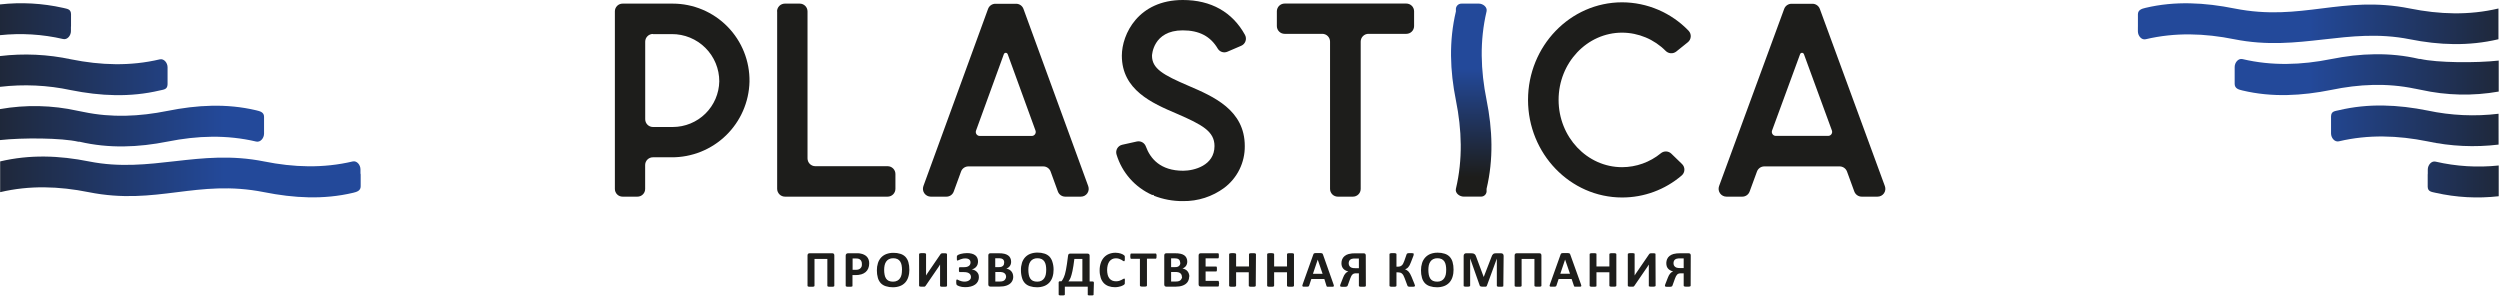
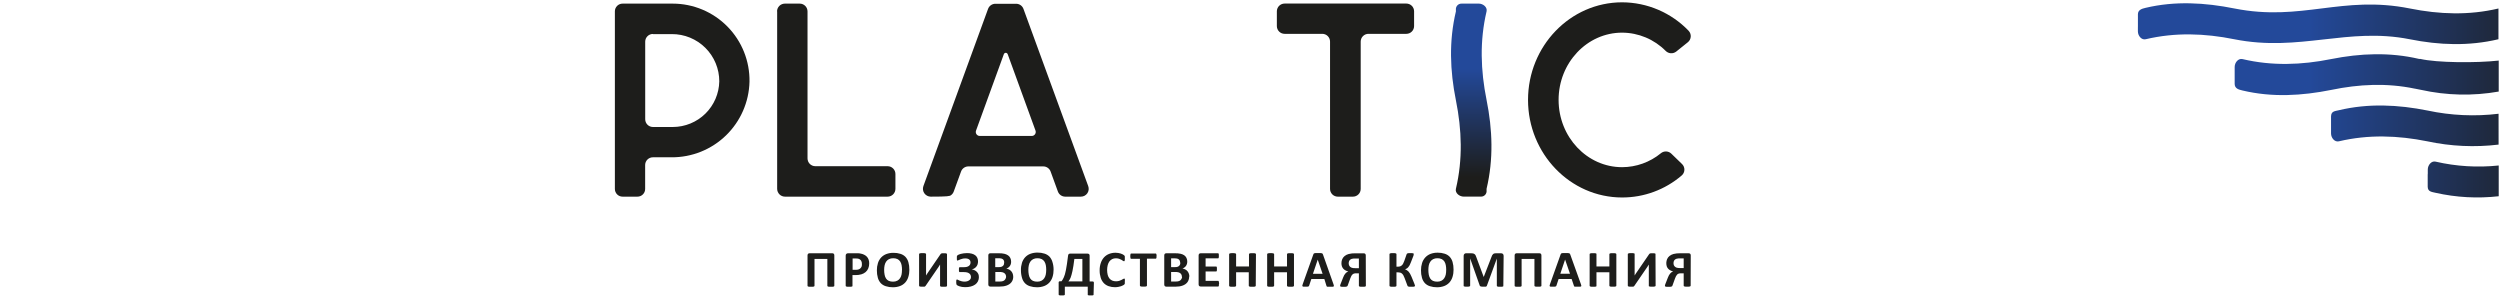
<svg xmlns="http://www.w3.org/2000/svg" width="423" height="50" viewBox="0 0 423 50" fill="none">
  <g clip-path="url(#clip0_48_4099)">
    <path fill-rule="evenodd" clip-rule="evenodd" d="M141.167 48.358C141.166 48.386 141.155 48.412 141.137 48.433C141.113 48.46 141.081 48.479 141.047 48.489C140.987 48.504 140.927 48.514 140.866 48.519C140.771 48.524 140.675 48.524 140.58 48.519C140.484 48.524 140.389 48.524 140.293 48.519C140.232 48.514 140.172 48.504 140.113 48.489C140.077 48.478 140.044 48.459 140.017 48.433C139.999 48.412 139.988 48.386 139.987 48.358V43.808H137.813V48.358C137.812 48.386 137.801 48.412 137.783 48.433C137.755 48.459 137.723 48.478 137.687 48.489C137.628 48.504 137.567 48.514 137.506 48.519C137.413 48.524 137.319 48.524 137.225 48.519C137.13 48.524 137.034 48.524 136.939 48.519C136.878 48.514 136.817 48.504 136.758 48.489C136.722 48.479 136.689 48.46 136.663 48.433C136.644 48.412 136.634 48.386 136.633 48.358V43.216C136.629 43.166 136.636 43.115 136.652 43.068C136.669 43.021 136.695 42.977 136.728 42.94C136.762 42.91 136.802 42.887 136.845 42.872C136.888 42.857 136.934 42.851 136.979 42.854H140.826C140.871 42.85 140.917 42.856 140.96 42.871C141.003 42.886 141.043 42.909 141.077 42.94C141.11 42.977 141.135 43.021 141.15 43.069C141.166 43.116 141.171 43.166 141.167 43.216V48.358ZM147.068 44.572C147.074 44.859 147.021 45.145 146.912 45.41C146.814 45.65 146.661 45.864 146.465 46.033C146.254 46.208 146.01 46.338 145.747 46.415C145.42 46.507 145.082 46.551 144.743 46.545H144.24V48.348C144.25 48.374 144.25 48.402 144.24 48.428C144.211 48.454 144.177 48.473 144.14 48.483C144.081 48.501 144.02 48.512 143.959 48.519C143.866 48.525 143.772 48.525 143.678 48.519C143.583 48.524 143.487 48.524 143.392 48.519C143.331 48.512 143.27 48.501 143.211 48.483C143.175 48.474 143.142 48.455 143.116 48.428C143.098 48.405 143.089 48.377 143.09 48.348V43.261C143.086 43.205 143.094 43.149 143.113 43.096C143.132 43.043 143.162 42.995 143.201 42.955C143.239 42.919 143.284 42.892 143.334 42.875C143.383 42.858 143.435 42.851 143.487 42.854H144.863C144.999 42.854 145.129 42.854 145.255 42.854C145.38 42.854 145.531 42.889 145.707 42.925C145.89 42.961 146.068 43.023 146.234 43.11C146.406 43.195 146.561 43.311 146.691 43.452C146.819 43.598 146.917 43.769 146.977 43.954C147.044 44.153 147.075 44.362 147.068 44.572ZM145.832 44.652C145.84 44.478 145.802 44.305 145.722 44.15C145.66 44.034 145.568 43.937 145.456 43.869C145.354 43.809 145.241 43.77 145.124 43.753C145.005 43.734 144.884 43.726 144.763 43.728H144.26V45.651H144.798C144.968 45.659 145.139 45.633 145.3 45.576C145.42 45.53 145.528 45.458 145.616 45.365C145.698 45.273 145.762 45.165 145.802 45.049C145.832 44.919 145.842 44.785 145.832 44.652ZM153.867 45.611C153.873 46.036 153.812 46.46 153.686 46.867C153.582 47.216 153.402 47.539 153.159 47.811C152.915 48.072 152.615 48.273 152.28 48.398C151.893 48.541 151.482 48.611 151.07 48.604C150.668 48.611 150.267 48.552 149.885 48.428C149.566 48.333 149.276 48.161 149.041 47.926C148.806 47.671 148.634 47.365 148.539 47.032C148.419 46.611 148.362 46.175 148.368 45.737C148.362 45.319 148.423 44.904 148.549 44.506C148.658 44.16 148.842 43.841 149.086 43.572C149.33 43.312 149.631 43.111 149.965 42.985C150.354 42.842 150.766 42.772 151.18 42.779C151.577 42.772 151.972 42.829 152.35 42.95C152.669 43.045 152.959 43.217 153.194 43.452C153.428 43.707 153.599 44.013 153.696 44.346C153.814 44.757 153.868 45.184 153.857 45.611H153.867ZM152.621 45.671C152.623 45.4 152.599 45.13 152.551 44.863C152.51 44.64 152.427 44.427 152.305 44.235C152.189 44.063 152.029 43.925 151.843 43.834C151.618 43.732 151.372 43.684 151.125 43.693C150.873 43.685 150.622 43.74 150.397 43.854C150.207 43.956 150.045 44.102 149.925 44.28C149.803 44.469 149.718 44.678 149.674 44.898C149.623 45.148 149.597 45.402 149.598 45.656C149.596 45.934 149.621 46.212 149.674 46.485C149.711 46.71 149.793 46.925 149.915 47.118C150.027 47.291 150.185 47.431 150.372 47.519C150.6 47.617 150.847 47.663 151.095 47.655C151.347 47.665 151.598 47.61 151.823 47.494C152.014 47.394 152.176 47.247 152.295 47.067C152.418 46.876 152.503 46.663 152.546 46.44C152.592 46.195 152.614 45.946 152.611 45.697L152.621 45.671ZM160.239 48.358C160.238 48.386 160.227 48.412 160.209 48.433C160.182 48.459 160.149 48.478 160.114 48.489C160.054 48.504 159.994 48.514 159.933 48.519C159.838 48.524 159.742 48.524 159.647 48.519C159.551 48.524 159.456 48.524 159.36 48.519C159.299 48.514 159.239 48.504 159.18 48.489C159.145 48.479 159.113 48.46 159.089 48.433C159.071 48.412 159.06 48.386 159.059 48.358V45.375C159.059 45.265 159.059 45.154 159.059 45.044C159.059 44.933 159.059 44.838 159.059 44.752C159.034 44.793 159.009 44.843 158.974 44.893L158.868 45.064L158.748 45.25L158.622 45.43L156.614 48.363L156.538 48.443C156.511 48.469 156.478 48.487 156.443 48.499C156.393 48.505 156.342 48.505 156.292 48.499H156.066C155.973 48.505 155.879 48.505 155.785 48.499C155.727 48.494 155.67 48.484 155.614 48.468C155.598 48.464 155.582 48.457 155.568 48.446C155.554 48.436 155.543 48.423 155.534 48.408C155.518 48.385 155.509 48.356 155.509 48.328V43C155.508 42.986 155.511 42.972 155.516 42.959C155.521 42.946 155.529 42.934 155.539 42.925C155.565 42.897 155.598 42.878 155.634 42.869C155.695 42.853 155.757 42.841 155.82 42.834H156.101H156.388C156.449 42.841 156.509 42.852 156.568 42.869C156.604 42.877 156.636 42.896 156.659 42.925C156.669 42.934 156.677 42.946 156.682 42.959C156.687 42.972 156.689 42.986 156.689 43V46.013C156.689 46.103 156.689 46.204 156.689 46.309V46.615C156.739 46.525 156.804 46.42 156.885 46.299C156.96 46.179 157.045 46.058 157.126 45.943L159.134 43.01C159.152 42.982 159.174 42.956 159.2 42.935C159.227 42.909 159.26 42.891 159.295 42.879C159.344 42.863 159.394 42.852 159.446 42.849H159.677H159.953C160.011 42.856 160.068 42.868 160.124 42.884C160.157 42.893 160.187 42.913 160.209 42.94C160.225 42.963 160.234 42.991 160.234 43.02L160.239 48.358ZM165.632 46.852C165.637 47.111 165.581 47.367 165.467 47.6C165.358 47.819 165.195 48.007 164.995 48.147C164.77 48.301 164.52 48.413 164.256 48.478C163.946 48.556 163.627 48.593 163.307 48.589C163.129 48.589 162.951 48.576 162.775 48.549C162.634 48.526 162.494 48.493 162.358 48.448C162.26 48.417 162.164 48.378 162.072 48.333C162.019 48.308 161.968 48.278 161.921 48.242C161.896 48.218 161.874 48.191 161.856 48.162C161.836 48.128 161.824 48.091 161.821 48.052C161.808 47.992 161.8 47.932 161.796 47.871C161.796 47.801 161.796 47.705 161.796 47.6C161.789 47.516 161.801 47.432 161.831 47.354C161.84 47.334 161.854 47.318 161.872 47.306C161.889 47.295 161.91 47.288 161.931 47.288C161.985 47.296 162.036 47.314 162.082 47.344L162.333 47.469C162.453 47.52 162.578 47.561 162.705 47.59C162.869 47.632 163.038 47.653 163.207 47.65C163.355 47.651 163.502 47.631 163.644 47.59C163.765 47.559 163.88 47.504 163.98 47.429C164.071 47.371 164.149 47.294 164.206 47.203C164.259 47.104 164.287 46.994 164.287 46.882C164.288 46.761 164.264 46.641 164.216 46.53C164.167 46.423 164.091 46.331 163.995 46.264C163.883 46.181 163.755 46.123 163.619 46.093C163.441 46.054 163.259 46.036 163.076 46.038H162.459C162.424 46.047 162.388 46.047 162.353 46.038C162.338 46.033 162.324 46.024 162.313 46.013C162.302 46.002 162.293 45.988 162.288 45.973C162.266 45.931 162.254 45.885 162.253 45.837C162.253 45.782 162.253 45.707 162.253 45.616C162.253 45.526 162.253 45.461 162.253 45.405C162.254 45.361 162.266 45.318 162.288 45.28C162.3 45.25 162.321 45.225 162.348 45.209C162.378 45.202 162.409 45.202 162.439 45.209H163.066C163.235 45.211 163.403 45.194 163.568 45.159C163.694 45.129 163.813 45.076 163.92 45.004C164.011 44.939 164.085 44.852 164.136 44.752C164.188 44.65 164.214 44.536 164.211 44.421C164.214 44.323 164.196 44.226 164.161 44.135C164.127 44.049 164.072 43.973 164 43.914C163.918 43.849 163.825 43.801 163.724 43.773C163.596 43.739 163.465 43.722 163.332 43.723C163.163 43.719 162.994 43.74 162.83 43.783C162.606 43.84 162.389 43.921 162.183 44.024C162.133 44.057 162.076 44.077 162.017 44.085C162 44.089 161.983 44.089 161.967 44.085C161.947 44.069 161.933 44.048 161.926 44.024C161.912 43.984 161.903 43.942 161.901 43.899C161.901 43.843 161.901 43.778 161.901 43.693C161.901 43.608 161.901 43.577 161.901 43.532C161.898 43.487 161.898 43.442 161.901 43.397C161.909 43.359 161.921 43.322 161.936 43.286C161.955 43.252 161.979 43.222 162.007 43.196C162.066 43.152 162.13 43.115 162.198 43.085C162.313 43.035 162.432 42.993 162.554 42.96C162.719 42.916 162.887 42.885 163.056 42.864C163.243 42.838 163.43 42.824 163.619 42.824C163.893 42.819 164.167 42.851 164.432 42.92C164.642 42.974 164.84 43.067 165.015 43.196C165.167 43.314 165.288 43.467 165.366 43.643C165.505 43.992 165.519 44.379 165.406 44.737C165.307 45.022 165.109 45.263 164.849 45.415C164.714 45.494 164.569 45.551 164.417 45.586C164.592 45.606 164.761 45.655 164.919 45.732C165.066 45.806 165.199 45.907 165.311 46.028C165.42 46.148 165.505 46.288 165.562 46.44C165.605 46.578 165.626 46.722 165.622 46.867L165.632 46.852ZM171.442 46.791C171.444 46.977 171.415 47.162 171.357 47.339C171.305 47.495 171.225 47.642 171.121 47.77C171.019 47.898 170.897 48.008 170.759 48.097C170.616 48.188 170.463 48.263 170.302 48.318C170.128 48.378 169.948 48.421 169.765 48.448C169.554 48.476 169.341 48.489 169.127 48.489H167.571C167.481 48.49 167.394 48.46 167.325 48.403C167.288 48.368 167.26 48.325 167.242 48.277C167.225 48.229 167.219 48.178 167.224 48.127V43.216C167.219 43.164 167.225 43.112 167.243 43.064C167.26 43.015 167.288 42.971 167.325 42.935C167.394 42.879 167.482 42.851 167.571 42.854H169.032C169.336 42.847 169.639 42.876 169.936 42.94C170.158 42.988 170.37 43.079 170.559 43.206C170.726 43.317 170.859 43.471 170.945 43.653C171.04 43.85 171.086 44.067 171.081 44.285C171.083 44.416 171.066 44.546 171.031 44.672C170.996 44.791 170.941 44.903 170.87 45.004C170.802 45.105 170.717 45.193 170.619 45.265C170.512 45.342 170.396 45.405 170.272 45.45C170.433 45.479 170.588 45.529 170.734 45.601C170.87 45.673 170.993 45.768 171.096 45.882C171.203 46.001 171.286 46.139 171.342 46.289C171.404 46.454 171.435 46.63 171.432 46.806L171.442 46.791ZM169.911 44.411C169.913 44.307 169.896 44.203 169.861 44.105C169.827 44.017 169.771 43.939 169.7 43.879C169.619 43.816 169.527 43.77 169.429 43.743C169.284 43.709 169.135 43.694 168.987 43.698H168.394V45.194H169.052C169.19 45.2 169.328 45.179 169.459 45.134C169.553 45.097 169.64 45.042 169.715 44.973C169.78 44.903 169.831 44.822 169.866 44.732C169.894 44.633 169.906 44.529 169.901 44.426L169.911 44.411ZM170.232 46.852C170.234 46.729 170.21 46.608 170.162 46.495C170.121 46.394 170.053 46.305 169.966 46.239C169.868 46.162 169.755 46.106 169.635 46.073C169.462 46.033 169.285 46.014 169.107 46.018H168.409V47.63H169.228C169.369 47.632 169.509 47.614 169.645 47.575C169.75 47.545 169.849 47.496 169.936 47.429C170.018 47.363 170.084 47.279 170.127 47.183C170.187 47.082 170.223 46.969 170.232 46.852ZM178.267 45.611C178.273 46.036 178.212 46.46 178.086 46.867C177.978 47.217 177.794 47.539 177.549 47.811C177.305 48.072 177.004 48.273 176.67 48.398C176.283 48.541 175.872 48.611 175.46 48.604C175.058 48.611 174.657 48.552 174.275 48.428C173.956 48.333 173.666 48.161 173.431 47.926C173.194 47.673 173.022 47.366 172.929 47.032C172.8 46.599 172.738 46.148 172.743 45.697C172.735 45.28 172.795 44.864 172.919 44.466C173.028 44.12 173.211 43.801 173.456 43.532C173.699 43.271 174 43.069 174.335 42.945C174.724 42.801 175.136 42.732 175.55 42.739C175.947 42.731 176.342 42.789 176.72 42.91C177.038 43.005 177.328 43.177 177.564 43.412C177.797 43.667 177.969 43.973 178.066 44.306C178.202 44.727 178.269 45.168 178.267 45.611ZM177.021 45.671C177.023 45.4 176.999 45.13 176.951 44.863C176.91 44.64 176.826 44.427 176.705 44.235C176.588 44.063 176.429 43.925 176.243 43.834C176.018 43.732 175.772 43.684 175.525 43.693C175.274 43.685 175.026 43.741 174.802 43.854C174.61 43.954 174.446 44.101 174.325 44.28C174.201 44.468 174.116 44.678 174.074 44.898C174.022 45.148 173.997 45.402 173.998 45.656C173.996 45.934 174.021 46.212 174.074 46.485C174.111 46.71 174.193 46.925 174.315 47.118C174.428 47.291 174.586 47.429 174.772 47.519C175 47.617 175.247 47.663 175.495 47.655C175.747 47.665 175.998 47.61 176.223 47.494C176.415 47.395 176.577 47.248 176.695 47.067C176.82 46.877 176.905 46.664 176.946 46.44C176.994 46.195 177.018 45.946 177.016 45.697L177.021 45.671ZM185.031 49.834C185.038 49.857 185.038 49.882 185.031 49.905C185.009 49.929 184.981 49.946 184.95 49.955C184.9 49.972 184.848 49.982 184.795 49.985C184.709 49.991 184.624 49.991 184.539 49.985C184.455 49.991 184.371 49.991 184.288 49.985C184.235 49.982 184.182 49.972 184.132 49.955C184.1 49.946 184.07 49.929 184.047 49.905C184.038 49.882 184.038 49.857 184.047 49.834V48.504H180.17V49.834C180.169 49.86 180.16 49.884 180.145 49.905C180.12 49.927 180.091 49.945 180.059 49.955C180.007 49.972 179.953 49.982 179.899 49.985C179.815 49.991 179.731 49.991 179.648 49.985C179.562 49.991 179.477 49.991 179.392 49.985C179.337 49.982 179.283 49.972 179.231 49.955C179.2 49.946 179.172 49.929 179.15 49.905C179.135 49.884 179.126 49.86 179.125 49.834V47.826C179.119 47.794 179.121 47.761 179.129 47.729C179.138 47.698 179.154 47.669 179.176 47.645C179.198 47.625 179.224 47.61 179.253 47.601C179.281 47.591 179.311 47.587 179.341 47.59H179.612C179.688 47.489 179.753 47.389 179.818 47.283C179.89 47.165 179.952 47.04 180.004 46.912C180.073 46.747 180.133 46.58 180.185 46.41C180.24 46.214 180.295 45.968 180.356 45.681C180.416 45.395 180.471 45.054 180.526 44.677C180.582 44.3 180.647 43.818 180.712 43.286C180.718 43.183 180.753 43.084 180.813 43C180.843 42.969 180.88 42.946 180.921 42.931C180.962 42.916 181.005 42.911 181.049 42.914H184.026C184.071 42.912 184.116 42.918 184.158 42.932C184.2 42.947 184.239 42.97 184.272 43C184.305 43.038 184.33 43.081 184.346 43.129C184.361 43.176 184.367 43.226 184.363 43.276V47.625H184.865C184.897 47.621 184.93 47.625 184.961 47.636C184.991 47.648 185.019 47.666 185.041 47.69C185.074 47.742 185.09 47.804 185.086 47.866L185.031 49.834ZM183.138 43.808H181.782C181.727 44.25 181.671 44.637 181.621 44.973C181.571 45.31 181.511 45.601 181.46 45.857C181.41 46.113 181.355 46.324 181.3 46.51C181.244 46.696 181.189 46.852 181.134 47.012C181.085 47.13 181.026 47.245 180.958 47.354C180.902 47.444 180.84 47.532 180.772 47.615H183.138V43.808ZM190.319 47.65C190.319 47.72 190.319 47.785 190.319 47.836C190.322 47.879 190.322 47.923 190.319 47.966C190.316 48.001 190.304 48.034 190.283 48.062C190.264 48.095 190.24 48.125 190.213 48.152C190.155 48.202 190.091 48.244 190.022 48.278C189.91 48.335 189.794 48.386 189.676 48.428C189.523 48.478 189.367 48.517 189.209 48.544C189.022 48.579 188.832 48.596 188.641 48.594C188.273 48.599 187.908 48.538 187.562 48.413C187.251 48.302 186.97 48.12 186.743 47.881C186.513 47.625 186.341 47.322 186.241 46.992C186.114 46.591 186.053 46.172 186.06 45.752C186.052 45.318 186.12 44.886 186.261 44.476C186.378 44.127 186.566 43.805 186.813 43.532C187.05 43.28 187.34 43.085 187.662 42.96C188.011 42.826 188.383 42.76 188.757 42.764C188.913 42.762 189.07 42.775 189.224 42.804C189.365 42.828 189.504 42.861 189.641 42.904C189.76 42.942 189.876 42.991 189.987 43.05C190.062 43.091 190.133 43.14 190.198 43.196C190.23 43.224 190.258 43.257 190.283 43.291C190.299 43.323 190.311 43.357 190.319 43.392C190.322 43.44 190.322 43.489 190.319 43.537C190.319 43.593 190.319 43.658 190.319 43.743C190.324 43.817 190.324 43.891 190.319 43.964C190.316 44.014 190.306 44.063 190.288 44.11C190.278 44.142 190.261 44.171 190.238 44.195C190.214 44.202 190.187 44.202 190.163 44.195C190.1 44.187 190.04 44.161 189.992 44.12C189.908 44.056 189.819 43.999 189.726 43.949C189.601 43.881 189.47 43.823 189.334 43.778C189.16 43.725 188.979 43.699 188.797 43.703C188.583 43.699 188.372 43.745 188.179 43.839C187.998 43.935 187.839 44.068 187.712 44.23C187.58 44.419 187.483 44.63 187.426 44.853C187.289 45.402 187.289 45.976 187.426 46.525C187.483 46.745 187.586 46.95 187.727 47.128C187.855 47.281 188.016 47.401 188.199 47.479C188.397 47.558 188.609 47.597 188.822 47.595C189.005 47.597 189.188 47.574 189.364 47.524C189.499 47.48 189.629 47.426 189.756 47.364L190.027 47.208C190.076 47.171 190.133 47.147 190.193 47.138C190.216 47.133 190.24 47.133 190.263 47.138C190.284 47.157 190.3 47.181 190.308 47.208C190.322 47.257 190.33 47.308 190.334 47.359C190.319 47.459 190.319 47.544 190.319 47.65ZM195.682 43.321C195.687 43.395 195.687 43.469 195.682 43.542C195.679 43.59 195.669 43.638 195.651 43.683C195.641 43.716 195.62 43.744 195.591 43.763C195.569 43.772 195.543 43.772 195.521 43.763H194.065V48.323C194.064 48.352 194.054 48.381 194.034 48.403C194.007 48.429 193.975 48.448 193.939 48.458C193.878 48.476 193.816 48.488 193.753 48.493C193.658 48.499 193.562 48.499 193.467 48.493C193.373 48.499 193.279 48.499 193.186 48.493C193.123 48.488 193.061 48.476 193 48.458C192.964 48.448 192.932 48.429 192.905 48.403C192.885 48.381 192.875 48.352 192.874 48.323V43.788H191.418C191.394 43.798 191.367 43.798 191.343 43.788C191.317 43.767 191.298 43.739 191.288 43.708C191.27 43.663 191.26 43.615 191.258 43.567C191.237 43.421 191.237 43.272 191.258 43.126C191.26 43.076 191.27 43.027 191.288 42.98C191.301 42.95 191.319 42.922 191.343 42.9C191.367 42.892 191.394 42.892 191.418 42.9H195.521C195.544 42.892 195.568 42.892 195.591 42.9C195.618 42.921 195.638 42.948 195.651 42.98C195.669 43.027 195.679 43.076 195.682 43.126C195.691 43.19 195.696 43.256 195.697 43.321H195.682ZM201.205 46.806C201.208 46.993 201.177 47.178 201.115 47.354C201.064 47.51 200.986 47.657 200.884 47.785C200.781 47.912 200.659 48.022 200.522 48.112C200.378 48.203 200.223 48.278 200.06 48.333C199.886 48.393 199.706 48.437 199.523 48.463C199.313 48.491 199.102 48.504 198.89 48.504H197.344C197.253 48.505 197.164 48.475 197.093 48.418C197.057 48.382 197.03 48.339 197.012 48.291C196.995 48.243 196.988 48.193 196.992 48.142V43.216C196.988 43.164 196.995 43.113 197.012 43.064C197.029 43.016 197.057 42.972 197.093 42.935C197.164 42.879 197.253 42.851 197.344 42.854H198.855C199.159 42.847 199.462 42.876 199.759 42.94C199.973 42.984 200.178 43.068 200.362 43.186C200.527 43.298 200.661 43.452 200.748 43.633C200.843 43.83 200.889 44.047 200.884 44.265C200.884 44.396 200.866 44.526 200.829 44.652C200.793 44.77 200.741 44.881 200.673 44.983C200.602 45.084 200.516 45.172 200.417 45.245C200.312 45.322 200.197 45.385 200.075 45.43C200.234 45.459 200.388 45.509 200.532 45.581C200.67 45.653 200.794 45.748 200.899 45.862C201.004 45.981 201.086 46.119 201.14 46.269C201.208 46.44 201.242 46.622 201.24 46.806H201.205ZM199.674 44.426C199.675 44.321 199.656 44.218 199.618 44.12C199.587 44.031 199.532 43.953 199.458 43.894C199.379 43.829 199.286 43.783 199.187 43.758C199.044 43.724 198.897 43.709 198.75 43.713H198.152V45.194H198.855C198.995 45.2 199.135 45.179 199.267 45.134C199.361 45.098 199.446 45.043 199.518 44.973C199.585 44.905 199.636 44.822 199.669 44.732C199.701 44.634 199.715 44.53 199.709 44.426H199.674ZM199.98 46.852C199.982 46.729 199.958 46.608 199.91 46.495C199.865 46.395 199.798 46.308 199.714 46.239C199.615 46.163 199.503 46.107 199.382 46.073C199.21 46.033 199.033 46.014 198.855 46.018H198.152V47.63H199.006C199.147 47.633 199.287 47.614 199.423 47.575C199.529 47.548 199.629 47.498 199.714 47.429C199.796 47.362 199.863 47.278 199.91 47.183C199.97 47.082 200.006 46.969 200.015 46.852H199.98ZM206.242 48.052C206.248 48.123 206.248 48.196 206.242 48.268C206.24 48.315 206.228 48.361 206.207 48.403C206.197 48.434 206.178 48.46 206.152 48.478C206.127 48.488 206.1 48.488 206.076 48.478H203.159C203.068 48.48 202.979 48.45 202.908 48.393C202.872 48.357 202.845 48.314 202.827 48.266C202.81 48.218 202.803 48.167 202.807 48.117V43.216C202.803 43.164 202.81 43.113 202.827 43.064C202.844 43.016 202.872 42.972 202.908 42.935C202.979 42.879 203.068 42.851 203.159 42.854H206.066C206.089 42.847 206.114 42.847 206.137 42.854C206.161 42.874 206.18 42.9 206.192 42.93C206.208 42.975 206.219 43.022 206.227 43.07C206.227 43.13 206.227 43.201 206.227 43.286C206.227 43.371 206.227 43.437 206.227 43.497C206.22 43.543 206.208 43.589 206.192 43.633C206.179 43.663 206.16 43.69 206.137 43.713C206.114 43.72 206.089 43.72 206.066 43.713H203.987V45.094H205.74C205.763 45.087 205.787 45.087 205.81 45.094C205.835 45.115 205.856 45.14 205.87 45.169C205.887 45.213 205.898 45.258 205.901 45.305C205.906 45.373 205.906 45.442 205.901 45.511C205.906 45.581 205.906 45.651 205.901 45.722C205.898 45.768 205.887 45.814 205.87 45.857C205.856 45.885 205.835 45.909 205.81 45.928C205.787 45.935 205.763 45.935 205.74 45.928H203.987V47.519H206.076C206.101 47.512 206.127 47.512 206.152 47.519C206.178 47.538 206.197 47.564 206.207 47.595C206.229 47.638 206.241 47.686 206.242 47.735C206.267 47.839 206.279 47.945 206.277 48.052H206.242ZM212.474 48.348C212.473 48.377 212.463 48.406 212.444 48.428C212.417 48.455 212.384 48.474 212.348 48.483C212.289 48.501 212.229 48.512 212.167 48.519C212.074 48.525 211.98 48.525 211.886 48.519C211.791 48.524 211.695 48.524 211.6 48.519C211.539 48.513 211.478 48.501 211.419 48.483C211.384 48.473 211.351 48.454 211.324 48.428C211.305 48.406 211.294 48.377 211.294 48.348V46.063H209.149V48.348C209.149 48.377 209.139 48.406 209.119 48.428C209.093 48.455 209.06 48.474 209.024 48.483C208.967 48.501 208.908 48.513 208.848 48.519C208.658 48.532 208.466 48.532 208.276 48.519C208.215 48.512 208.154 48.501 208.095 48.483C208.059 48.473 208.027 48.454 208 48.428C207.98 48.406 207.97 48.377 207.969 48.348V43.01C207.97 42.98 207.98 42.952 208 42.93C208.025 42.902 208.058 42.883 208.095 42.874C208.154 42.857 208.215 42.846 208.276 42.839C208.466 42.819 208.658 42.819 208.848 42.839C208.908 42.845 208.967 42.857 209.024 42.874C209.061 42.882 209.095 42.901 209.119 42.93C209.139 42.952 209.149 42.98 209.149 43.01V45.089H211.329V43.01C211.329 42.98 211.34 42.952 211.359 42.93C211.385 42.902 211.418 42.883 211.454 42.874C211.513 42.857 211.574 42.845 211.635 42.839C211.73 42.833 211.826 42.833 211.921 42.839C212.015 42.833 212.109 42.833 212.203 42.839C212.264 42.846 212.324 42.857 212.383 42.874C212.42 42.882 212.454 42.901 212.479 42.93C212.498 42.952 212.509 42.98 212.509 43.01L212.474 48.348Z" fill="#1D1D1B" />
    <path fill-rule="evenodd" clip-rule="evenodd" d="M218.942 48.348C218.941 48.377 218.931 48.406 218.911 48.428C218.884 48.454 218.852 48.473 218.816 48.483C218.757 48.501 218.696 48.512 218.635 48.519C218.542 48.525 218.448 48.525 218.354 48.519C218.259 48.524 218.163 48.524 218.068 48.519C218.007 48.513 217.946 48.501 217.887 48.483C217.851 48.473 217.819 48.454 217.792 48.428C217.773 48.406 217.762 48.377 217.762 48.348V46.063H215.582V48.348C215.582 48.377 215.571 48.406 215.552 48.428C215.526 48.455 215.493 48.474 215.457 48.483C215.399 48.501 215.34 48.513 215.281 48.519C215.09 48.532 214.899 48.532 214.708 48.519C214.647 48.512 214.587 48.501 214.528 48.483C214.492 48.473 214.459 48.454 214.432 48.428C214.413 48.406 214.402 48.377 214.402 48.348V43.01C214.402 42.98 214.413 42.952 214.432 42.93C214.458 42.902 214.491 42.883 214.528 42.874C214.587 42.857 214.647 42.846 214.708 42.839C214.899 42.819 215.091 42.819 215.281 42.839C215.34 42.845 215.399 42.857 215.457 42.874C215.494 42.882 215.527 42.901 215.552 42.93C215.571 42.952 215.582 42.98 215.582 43.01V45.089H217.762V43.01C217.762 42.98 217.773 42.952 217.792 42.93C217.817 42.902 217.851 42.883 217.887 42.874C217.946 42.857 218.007 42.845 218.068 42.839C218.163 42.833 218.259 42.833 218.354 42.839C218.448 42.833 218.542 42.833 218.635 42.839C218.696 42.846 218.757 42.857 218.816 42.874C218.853 42.883 218.886 42.902 218.911 42.93C218.931 42.952 218.941 42.98 218.942 43.01V48.348ZM225.62 48.077C225.65 48.157 225.673 48.239 225.691 48.323C225.697 48.347 225.697 48.373 225.69 48.398C225.684 48.422 225.672 48.445 225.655 48.463C225.603 48.5 225.539 48.52 225.475 48.519C225.361 48.525 225.247 48.525 225.133 48.519H224.777C224.71 48.526 224.643 48.526 224.576 48.519C224.54 48.511 224.508 48.492 224.485 48.463C224.465 48.437 224.449 48.406 224.44 48.373L224.079 47.203H221.879L221.513 48.308C221.505 48.344 221.489 48.378 221.467 48.408C221.444 48.44 221.41 48.464 221.372 48.474C221.313 48.491 221.253 48.503 221.191 48.509H220.875C220.768 48.515 220.661 48.515 220.554 48.509C220.494 48.508 220.436 48.485 220.393 48.443C220.376 48.425 220.363 48.402 220.357 48.377C220.351 48.353 220.351 48.327 220.358 48.303C220.375 48.219 220.399 48.137 220.428 48.057L222.221 43.035C222.234 42.993 222.254 42.954 222.281 42.92C222.31 42.883 222.351 42.858 222.396 42.849C222.468 42.827 222.542 42.815 222.617 42.814H223.406C223.489 42.815 223.572 42.827 223.652 42.849C223.7 42.859 223.744 42.883 223.777 42.92C223.808 42.958 223.83 43.002 223.843 43.05L225.62 48.077ZM222.959 43.929L222.15 46.329H223.782L222.959 43.929ZM231.104 48.358C231.102 48.385 231.094 48.411 231.079 48.433C231.052 48.459 231.019 48.478 230.983 48.489C230.924 48.504 230.864 48.514 230.803 48.519C230.709 48.524 230.615 48.524 230.521 48.519C230.424 48.525 230.327 48.525 230.23 48.519C230.169 48.514 230.109 48.504 230.049 48.489C230.013 48.479 229.98 48.46 229.954 48.433C229.936 48.412 229.925 48.386 229.924 48.358V46.244H229.487C229.348 46.238 229.209 46.255 229.075 46.294C228.981 46.33 228.896 46.385 228.824 46.455C228.744 46.536 228.678 46.629 228.628 46.731C228.562 46.853 228.506 46.981 228.463 47.113L228.021 48.338C228.007 48.372 227.986 48.402 227.96 48.428C227.929 48.457 227.891 48.478 227.85 48.489C227.786 48.505 227.72 48.517 227.654 48.524H227.343C227.234 48.53 227.125 48.53 227.016 48.524C226.955 48.518 226.894 48.505 226.836 48.483C226.805 48.475 226.777 48.457 226.755 48.433C226.751 48.412 226.751 48.389 226.755 48.368C226.749 48.331 226.749 48.294 226.755 48.258C226.772 48.193 226.794 48.129 226.821 48.067L227.257 46.957C227.306 46.826 227.363 46.699 227.428 46.575C227.485 46.473 227.552 46.377 227.629 46.289C227.76 46.125 227.934 46 228.131 45.928C227.956 45.888 227.786 45.824 227.629 45.737C227.491 45.663 227.368 45.565 227.267 45.445C227.169 45.327 227.094 45.191 227.046 45.044C226.994 44.882 226.969 44.712 226.971 44.542C226.968 44.304 227.014 44.068 227.107 43.849C227.2 43.641 227.341 43.458 227.518 43.316C227.717 43.158 227.946 43.043 228.191 42.98C228.559 42.888 228.938 42.847 229.316 42.859H230.742C230.831 42.856 230.919 42.884 230.988 42.94C231.024 42.977 231.052 43.021 231.069 43.069C231.086 43.118 231.093 43.17 231.089 43.221L231.104 48.358ZM229.924 43.738H229.316C229.122 43.733 228.928 43.751 228.739 43.793C228.625 43.825 228.521 43.881 228.432 43.959C228.352 44.028 228.292 44.116 228.257 44.215C228.219 44.323 228.201 44.437 228.201 44.552C228.201 44.663 228.221 44.774 228.262 44.878C228.3 44.978 228.362 45.068 228.442 45.139C228.532 45.22 228.638 45.28 228.754 45.315C228.931 45.361 229.113 45.382 229.296 45.375H229.924V43.738ZM239.415 48.353C239.414 48.382 239.404 48.411 239.385 48.433C239.358 48.46 239.325 48.479 239.289 48.489C239.226 48.504 239.163 48.514 239.098 48.519C239 48.525 238.901 48.525 238.802 48.519C238.697 48.525 238.591 48.525 238.486 48.519C238.421 48.515 238.357 48.503 238.295 48.483C238.252 48.473 238.214 48.451 238.184 48.418C238.161 48.389 238.144 48.354 238.134 48.318L237.662 47.057C237.608 46.897 237.539 46.743 237.456 46.595C237.395 46.481 237.313 46.379 237.215 46.294C237.132 46.215 237.03 46.158 236.919 46.128C236.798 46.095 236.673 46.078 236.547 46.078H236.281V48.348C236.282 48.378 236.271 48.406 236.251 48.428C236.226 48.454 236.195 48.473 236.161 48.483C236.102 48.503 236.041 48.515 235.98 48.519C235.789 48.532 235.598 48.532 235.407 48.519C235.346 48.515 235.285 48.503 235.227 48.483C235.191 48.473 235.158 48.454 235.131 48.428C235.111 48.406 235.1 48.378 235.101 48.348V43.005C235.1 42.975 235.111 42.947 235.131 42.925C235.157 42.897 235.19 42.878 235.227 42.869C235.286 42.852 235.346 42.841 235.407 42.834H235.694H235.98C236.041 42.841 236.102 42.852 236.161 42.869C236.196 42.878 236.227 42.897 236.251 42.925C236.261 42.935 236.269 42.948 236.275 42.962C236.28 42.975 236.282 42.99 236.281 43.005V45.124H236.547C236.668 45.124 236.788 45.107 236.904 45.074C237.004 45.033 237.097 44.977 237.18 44.908C237.271 44.822 237.347 44.722 237.406 44.612C237.481 44.468 237.547 44.318 237.602 44.165L237.994 43.04C238.008 43.003 238.026 42.968 238.049 42.935C238.076 42.904 238.11 42.882 238.149 42.869C238.21 42.852 238.272 42.84 238.335 42.834H238.641H238.928L239.108 42.864C239.154 42.864 239.184 42.895 239.194 42.92C239.204 42.945 239.204 42.974 239.194 43C239.2 43.047 239.2 43.094 239.194 43.141C239.174 43.214 239.151 43.286 239.123 43.356L238.732 44.361C238.674 44.534 238.601 44.702 238.516 44.863C238.454 44.982 238.378 45.093 238.29 45.194C238.218 45.282 238.133 45.358 238.039 45.42C237.946 45.481 237.847 45.53 237.742 45.566C237.857 45.612 237.966 45.669 238.069 45.737C238.171 45.803 238.264 45.882 238.345 45.973C238.44 46.082 238.522 46.202 238.591 46.329C238.681 46.492 238.762 46.659 238.832 46.831L239.309 48.001C239.345 48.082 239.374 48.166 239.395 48.252C239.408 48.285 239.418 48.319 239.425 48.353H239.415ZM245.943 45.611C245.949 46.037 245.888 46.46 245.762 46.867C245.655 47.216 245.474 47.538 245.23 47.811C244.986 48.071 244.685 48.272 244.351 48.398C243.962 48.541 243.55 48.611 243.136 48.604C242.734 48.611 242.333 48.552 241.951 48.428C241.632 48.333 241.342 48.161 241.107 47.926C240.872 47.672 240.7 47.365 240.605 47.032C240.483 46.611 240.425 46.175 240.434 45.737C240.428 45.32 240.489 44.904 240.615 44.506C240.723 44.16 240.904 43.842 241.147 43.572C241.394 43.302 241.7 43.092 242.041 42.96C242.432 42.816 242.845 42.747 243.261 42.754C243.656 42.746 244.05 42.804 244.426 42.925C244.745 43.02 245.034 43.192 245.27 43.427C245.505 43.681 245.677 43.987 245.772 44.321C245.892 44.74 245.948 45.175 245.938 45.611H245.943ZM244.697 45.671C244.701 45.4 244.678 45.129 244.627 44.863C244.588 44.64 244.506 44.427 244.386 44.235C244.268 44.065 244.109 43.926 243.924 43.834C243.699 43.733 243.453 43.684 243.206 43.693C242.954 43.685 242.703 43.74 242.478 43.854C242.287 43.954 242.125 44.101 242.006 44.28C241.881 44.467 241.794 44.677 241.75 44.898C241.703 45.148 241.679 45.402 241.679 45.656C241.678 45.934 241.701 46.211 241.75 46.485C241.791 46.709 241.873 46.923 241.991 47.118C242.104 47.291 242.262 47.429 242.448 47.519C242.678 47.617 242.926 47.663 243.176 47.655C243.427 47.665 243.676 47.61 243.899 47.494C244.091 47.395 244.253 47.248 244.371 47.067C244.495 46.876 244.582 46.663 244.627 46.44C244.673 46.195 244.695 45.946 244.692 45.697L244.697 45.671ZM254.364 48.348C254.371 48.374 254.371 48.402 254.364 48.428C254.34 48.455 254.308 48.474 254.274 48.483C254.216 48.501 254.157 48.512 254.098 48.519C253.917 48.532 253.736 48.532 253.555 48.519C253.496 48.512 253.437 48.501 253.38 48.483C253.347 48.473 253.317 48.454 253.294 48.428C253.275 48.406 253.265 48.377 253.264 48.348V43.748L251.582 48.343C251.572 48.379 251.553 48.412 251.527 48.438C251.494 48.465 251.457 48.486 251.416 48.499C251.358 48.503 251.299 48.503 251.241 48.499H250.979C250.892 48.504 250.805 48.504 250.718 48.499C250.657 48.495 250.596 48.483 250.537 48.463C250.498 48.45 250.461 48.432 250.427 48.408C250.402 48.384 250.383 48.355 250.372 48.323L248.75 43.728V48.328C248.751 48.357 248.742 48.385 248.725 48.408C248.701 48.435 248.669 48.454 248.634 48.463C248.577 48.48 248.518 48.492 248.459 48.499C248.278 48.512 248.097 48.512 247.916 48.499C247.858 48.492 247.801 48.481 247.745 48.463C247.71 48.453 247.677 48.434 247.65 48.408C247.643 48.382 247.643 48.354 247.65 48.328V43.306C247.645 43.244 247.652 43.181 247.673 43.122C247.694 43.063 247.727 43.01 247.771 42.965C247.813 42.924 247.864 42.893 247.919 42.873C247.975 42.854 248.033 42.845 248.092 42.849H248.87C248.99 42.848 249.109 42.858 249.227 42.879C249.319 42.898 249.406 42.935 249.483 42.99C249.557 43.043 249.619 43.112 249.664 43.191C249.717 43.288 249.759 43.391 249.789 43.497L251.045 46.867L252.345 43.507C252.378 43.4 252.42 43.296 252.471 43.196C252.515 43.119 252.571 43.05 252.637 42.99C252.699 42.938 252.773 42.9 252.852 42.879C252.95 42.858 253.049 42.848 253.149 42.849H253.947C254.017 42.847 254.087 42.858 254.153 42.879C254.209 42.896 254.259 42.927 254.299 42.97C254.338 43.009 254.368 43.057 254.384 43.11C254.405 43.173 254.416 43.24 254.414 43.306L254.364 48.348ZM260.807 48.348C260.807 48.375 260.799 48.402 260.782 48.423C260.755 48.45 260.722 48.469 260.686 48.478C260.627 48.493 260.566 48.504 260.505 48.509C260.412 48.514 260.318 48.514 260.224 48.509C260.129 48.514 260.033 48.514 259.938 48.509C259.877 48.504 259.816 48.494 259.757 48.478C259.72 48.468 259.686 48.449 259.657 48.423C259.638 48.402 259.628 48.376 259.627 48.348V43.808H257.457V48.358C257.456 48.386 257.446 48.412 257.427 48.433C257.399 48.458 257.367 48.477 257.332 48.489C257.272 48.504 257.212 48.514 257.151 48.519C256.96 48.532 256.769 48.532 256.578 48.519C256.517 48.514 256.457 48.504 256.398 48.489C256.362 48.478 256.329 48.459 256.302 48.433C256.285 48.412 256.276 48.385 256.277 48.358V43.216C256.273 43.166 256.279 43.115 256.295 43.068C256.312 43.02 256.338 42.976 256.373 42.94C256.407 42.909 256.446 42.886 256.489 42.872C256.533 42.857 256.578 42.851 256.624 42.854H260.465C260.511 42.85 260.556 42.856 260.6 42.871C260.643 42.886 260.683 42.909 260.716 42.94C260.749 42.977 260.774 43.021 260.79 43.069C260.805 43.116 260.811 43.166 260.807 43.216V48.348ZM267.485 48.067C267.515 48.147 267.538 48.229 267.556 48.313C267.562 48.337 267.562 48.363 267.555 48.387C267.549 48.412 267.537 48.434 267.521 48.453C267.469 48.49 267.408 48.509 267.345 48.509C267.229 48.515 267.114 48.515 266.998 48.509H266.647C266.58 48.516 266.513 48.516 266.446 48.509C266.411 48.5 266.379 48.481 266.355 48.453C266.335 48.426 266.319 48.396 266.31 48.363L265.919 47.203H263.719L263.353 48.308C263.345 48.344 263.329 48.378 263.307 48.408C263.284 48.44 263.25 48.464 263.212 48.474C263.153 48.492 263.093 48.503 263.031 48.509H262.715C262.608 48.515 262.501 48.515 262.393 48.509C262.333 48.508 262.276 48.485 262.233 48.443C262.216 48.425 262.203 48.402 262.197 48.377C262.191 48.353 262.191 48.327 262.198 48.303C262.215 48.219 262.239 48.137 262.268 48.057L264.061 43.035C264.073 42.993 264.094 42.954 264.121 42.92C264.15 42.884 264.191 42.859 264.236 42.849C264.308 42.827 264.382 42.815 264.457 42.814H265.246C265.329 42.815 265.412 42.827 265.492 42.849C265.54 42.859 265.584 42.883 265.617 42.92C265.648 42.958 265.67 43.002 265.683 43.05L267.485 48.067ZM264.814 43.919L264.005 46.319H265.642L264.814 43.919ZM273.486 48.338C273.486 48.367 273.475 48.396 273.456 48.418C273.429 48.444 273.396 48.463 273.361 48.474C273.302 48.49 273.241 48.502 273.18 48.509C273.086 48.514 272.992 48.514 272.899 48.509C272.802 48.514 272.704 48.514 272.607 48.509C272.548 48.503 272.489 48.491 272.432 48.474C272.396 48.463 272.363 48.444 272.336 48.418C272.317 48.396 272.306 48.367 272.306 48.338V46.063H270.122V48.348C270.129 48.374 270.129 48.402 270.122 48.428C270.095 48.454 270.062 48.473 270.026 48.483C269.967 48.501 269.907 48.512 269.846 48.519C269.75 48.525 269.655 48.525 269.559 48.519C269.464 48.524 269.368 48.524 269.273 48.519C269.212 48.512 269.151 48.501 269.092 48.483C269.057 48.472 269.025 48.453 268.997 48.428C268.978 48.406 268.967 48.377 268.967 48.348V43.01C268.967 42.98 268.978 42.952 268.997 42.93C269.023 42.903 269.056 42.884 269.092 42.874C269.151 42.857 269.212 42.846 269.273 42.839C269.368 42.833 269.464 42.833 269.559 42.839C269.655 42.833 269.75 42.833 269.846 42.839C269.907 42.846 269.967 42.857 270.026 42.874C270.063 42.883 270.096 42.902 270.122 42.93C270.129 42.956 270.129 42.984 270.122 43.01V45.089H272.306V43.01C272.306 42.98 272.317 42.952 272.336 42.93C272.362 42.902 272.395 42.883 272.432 42.874C272.489 42.857 272.548 42.845 272.607 42.839C272.704 42.833 272.802 42.833 272.899 42.839C272.992 42.833 273.086 42.833 273.18 42.839C273.241 42.846 273.302 42.857 273.361 42.874C273.397 42.883 273.43 42.902 273.456 42.93C273.475 42.952 273.486 42.98 273.486 43.01V48.338ZM280.13 48.338C280.131 48.365 280.122 48.392 280.105 48.413C280.076 48.439 280.041 48.458 280.004 48.468C279.945 48.483 279.884 48.493 279.823 48.499C279.728 48.504 279.632 48.504 279.537 48.499C279.442 48.504 279.346 48.504 279.251 48.499C279.19 48.493 279.129 48.483 279.07 48.468C279.035 48.459 279.004 48.44 278.98 48.413C278.971 48.389 278.971 48.362 278.98 48.338V45.375C278.98 45.265 278.98 45.154 278.98 45.044C278.98 44.933 278.98 44.838 278.98 44.752C278.98 44.793 278.93 44.843 278.894 44.893C278.859 44.943 278.829 45.004 278.789 45.064L278.668 45.25L278.543 45.43L276.534 48.363L276.459 48.443C276.43 48.469 276.395 48.487 276.359 48.499C276.31 48.505 276.261 48.505 276.213 48.499H275.982C275.888 48.505 275.794 48.505 275.701 48.499C275.643 48.494 275.586 48.484 275.53 48.468C275.497 48.458 275.469 48.437 275.45 48.408C275.433 48.385 275.424 48.357 275.424 48.328V43C275.424 42.986 275.426 42.972 275.432 42.959C275.437 42.946 275.445 42.934 275.455 42.925C275.482 42.897 275.517 42.878 275.555 42.869C275.614 42.852 275.675 42.841 275.736 42.834H276.017H276.303C276.364 42.841 276.425 42.852 276.484 42.869C276.521 42.878 276.554 42.897 276.579 42.925C276.587 42.949 276.587 42.975 276.579 43V46.013C276.579 46.103 276.579 46.204 276.579 46.309C276.579 46.415 276.579 46.515 276.579 46.615L276.775 46.299C276.856 46.179 276.936 46.058 277.021 45.943L279.03 43.01C279.048 42.982 279.07 42.956 279.095 42.935C279.125 42.909 279.159 42.891 279.196 42.879C279.244 42.862 279.295 42.852 279.346 42.849H279.572H279.849C279.906 42.856 279.963 42.868 280.019 42.884C280.054 42.894 280.085 42.913 280.11 42.94C280.118 42.966 280.118 42.994 280.11 43.02L280.13 48.338ZM286.06 48.338C286.059 48.366 286.049 48.392 286.03 48.413C286.006 48.44 285.975 48.459 285.94 48.468C285.88 48.484 285.82 48.494 285.759 48.499C285.568 48.512 285.377 48.512 285.186 48.499C285.125 48.493 285.065 48.483 285.006 48.468C284.968 48.459 284.934 48.44 284.905 48.413C284.89 48.391 284.882 48.365 284.88 48.338V46.244H284.443C284.304 46.238 284.165 46.255 284.032 46.294C283.936 46.33 283.849 46.385 283.775 46.455C283.699 46.538 283.633 46.631 283.58 46.731C283.517 46.855 283.462 46.982 283.414 47.113L282.972 48.338C282.96 48.371 282.941 48.402 282.917 48.428C282.885 48.456 282.847 48.477 282.806 48.489C282.742 48.505 282.676 48.517 282.61 48.524H282.299C282.19 48.53 282.081 48.53 281.973 48.524C281.911 48.52 281.85 48.506 281.792 48.483C281.76 48.476 281.732 48.459 281.712 48.433C281.705 48.412 281.705 48.389 281.712 48.368C281.707 48.331 281.707 48.294 281.712 48.258C281.712 48.217 281.747 48.152 281.777 48.067L282.214 46.952C282.266 46.822 282.324 46.694 282.389 46.57C282.446 46.468 282.514 46.372 282.59 46.284C282.658 46.202 282.736 46.127 282.821 46.063C282.907 46.008 282.998 45.961 283.092 45.922C282.917 45.881 282.749 45.817 282.59 45.732C282.454 45.656 282.332 45.557 282.229 45.44C282.13 45.322 282.055 45.186 282.008 45.039C281.895 44.644 281.918 44.223 282.073 43.844C282.162 43.635 282.302 43.452 282.48 43.311C282.679 43.155 282.908 43.041 283.153 42.975C283.52 42.883 283.899 42.843 284.278 42.854H285.729C285.818 42.852 285.905 42.88 285.975 42.935C286.011 42.972 286.038 43.016 286.055 43.064C286.073 43.113 286.08 43.164 286.075 43.216L286.06 48.338ZM284.88 43.718H284.268C284.075 43.712 283.883 43.731 283.695 43.773C283.58 43.805 283.474 43.861 283.384 43.939C283.307 44.009 283.248 44.097 283.213 44.195C283.176 44.303 283.157 44.417 283.158 44.532C283.158 44.643 283.177 44.753 283.213 44.858C283.254 44.958 283.317 45.048 283.399 45.119C283.488 45.2 283.595 45.26 283.71 45.295C283.887 45.341 284.07 45.361 284.252 45.355H284.88V43.718Z" fill="#1D1D1B" />
    <path fill-rule="evenodd" clip-rule="evenodd" d="M110.475 26.614H113.629C117.064 26.635 120.37 25.307 122.836 22.915C125.302 20.523 126.731 17.259 126.815 13.824C126.843 12.101 126.528 10.389 125.889 8.789C125.249 7.189 124.298 5.731 123.09 4.502C121.882 3.273 120.442 2.296 118.853 1.628C117.264 0.96 115.558 0.615 113.834 0.613H105.343C105.171 0.612 105.001 0.645 104.843 0.711C104.684 0.776 104.54 0.872 104.418 0.994C104.297 1.115 104.201 1.259 104.135 1.418C104.07 1.577 104.037 1.747 104.037 1.918V31.967C104.037 32.139 104.07 32.309 104.135 32.468C104.201 32.627 104.297 32.771 104.418 32.892C104.54 33.014 104.684 33.11 104.843 33.175C105.001 33.24 105.171 33.274 105.343 33.273H107.854C108.025 33.274 108.195 33.24 108.354 33.175C108.513 33.11 108.657 33.014 108.778 32.892C108.9 32.771 108.996 32.627 109.061 32.468C109.127 32.309 109.16 32.139 109.159 31.967V27.905C109.165 27.56 109.306 27.231 109.552 26.989C109.798 26.748 110.13 26.613 110.475 26.614ZM110.475 5.77H113.669C114.722 5.764 115.766 5.966 116.741 6.365C117.716 6.765 118.602 7.353 119.349 8.096C120.096 8.839 120.688 9.722 121.092 10.695C121.496 11.668 121.704 12.711 121.703 13.764C121.664 15.824 120.819 17.786 119.35 19.229C117.881 20.673 115.904 21.484 113.845 21.487H110.475C110.303 21.487 110.133 21.452 109.974 21.386C109.815 21.319 109.671 21.222 109.55 21.1C109.429 20.978 109.333 20.833 109.267 20.674C109.202 20.514 109.169 20.344 109.169 20.172V7.03C109.175 6.687 109.315 6.36 109.559 6.12C109.803 5.879 110.132 5.745 110.475 5.745V5.77Z" fill="#1D1D1B" />
    <path fill-rule="evenodd" clip-rule="evenodd" d="M131.495 1.933V31.947C131.495 32.299 131.635 32.636 131.884 32.885C132.132 33.133 132.47 33.273 132.821 33.273H150.186C150.537 33.272 150.872 33.132 151.12 32.883C151.367 32.635 151.506 32.298 151.506 31.947V29.437C151.505 29.087 151.365 28.753 151.118 28.506C150.87 28.259 150.535 28.121 150.186 28.121H137.948C137.6 28.12 137.266 27.98 137.019 27.734C136.773 27.488 136.634 27.154 136.633 26.805V1.933C136.633 1.76 136.599 1.588 136.533 1.427C136.467 1.267 136.37 1.121 136.247 0.998C136.124 0.875 135.979 0.778 135.818 0.712C135.657 0.646 135.485 0.612 135.312 0.613H132.801C132.627 0.612 132.455 0.646 132.294 0.712C132.133 0.778 131.987 0.875 131.864 0.998C131.741 1.12 131.643 1.266 131.576 1.427C131.51 1.587 131.475 1.759 131.475 1.933H131.495Z" fill="#1D1D1B" />
-     <path fill-rule="evenodd" clip-rule="evenodd" d="M163.845 28.156H176.504C176.778 28.152 177.047 28.233 177.273 28.389C177.499 28.545 177.671 28.767 177.764 29.025L178.995 32.404C179.087 32.657 179.254 32.876 179.474 33.031C179.694 33.187 179.956 33.271 180.225 33.273H182.891C183.105 33.273 183.314 33.221 183.503 33.122C183.692 33.023 183.854 32.88 183.975 32.705C184.096 32.529 184.174 32.328 184.2 32.116C184.226 31.905 184.201 31.69 184.127 31.49L173.17 1.506C173.078 1.252 172.91 1.033 172.689 0.877C172.468 0.722 172.205 0.638 171.934 0.638H168.419C168.148 0.638 167.884 0.721 167.662 0.877C167.44 1.032 167.272 1.252 167.179 1.506L156.237 31.49C156.165 31.69 156.141 31.904 156.169 32.115C156.196 32.325 156.274 32.526 156.395 32.7C156.516 32.875 156.676 33.018 156.864 33.117C157.051 33.217 157.26 33.27 157.472 33.273H160.149C160.418 33.272 160.679 33.188 160.899 33.033C161.118 32.877 161.284 32.658 161.374 32.404L162.609 29.025C162.7 28.77 162.868 28.55 163.089 28.395C163.31 28.239 163.574 28.156 163.845 28.156ZM170.498 9.159L175.208 22.095C175.246 22.197 175.257 22.307 175.243 22.415C175.229 22.523 175.189 22.626 175.126 22.715C175.063 22.805 174.98 22.877 174.884 22.928C174.787 22.978 174.68 23.004 174.571 23.004H165.783C165.674 23.005 165.566 22.98 165.468 22.93C165.371 22.88 165.287 22.807 165.224 22.718C165.162 22.628 165.122 22.525 165.108 22.416C165.094 22.308 165.107 22.197 165.145 22.095L169.85 9.169C169.873 9.101 169.917 9.042 169.975 9.001C170.033 8.959 170.103 8.936 170.174 8.936C170.246 8.936 170.316 8.959 170.374 9.001C170.432 9.042 170.475 9.101 170.498 9.169V9.159Z" fill="#1D1D1B" />
-     <path fill-rule="evenodd" clip-rule="evenodd" d="M195.214 33.107C196.792 33.731 198.475 34.043 200.171 34.026C202.683 34.062 205.138 33.27 207.156 31.772C208.246 30.949 209.127 29.881 209.728 28.654C210.329 27.428 210.633 26.077 210.616 24.711C210.616 18.61 205.333 16.335 201.075 14.507C196.816 12.68 194.918 11.615 194.918 9.426C194.918 9.385 195.059 5.137 200.12 5.137C202.907 5.137 204.821 6.141 206.056 8.245C206.221 8.51 206.475 8.707 206.773 8.799C207.071 8.892 207.392 8.873 207.678 8.748L210.018 7.743C210.187 7.67 210.338 7.563 210.463 7.428C210.588 7.293 210.683 7.133 210.742 6.959C210.801 6.785 210.823 6.6 210.807 6.417C210.79 6.234 210.735 6.056 210.646 5.895C208.527 2.044 204.911 0 200.135 0C192.603 0 189.816 5.78 189.816 9.426C189.816 15.23 194.948 17.46 199.071 19.218C203.435 21.106 205.493 22.231 205.493 24.711C205.493 28.02 202.019 28.889 200.186 28.889C196.349 28.889 194.632 26.845 193.879 24.782C193.771 24.483 193.56 24.233 193.283 24.078C193.006 23.923 192.683 23.873 192.372 23.938L189.891 24.49C189.713 24.527 189.545 24.601 189.397 24.708C189.25 24.814 189.126 24.95 189.035 25.108C188.943 25.265 188.886 25.44 188.867 25.621C188.847 25.802 188.866 25.984 188.922 26.157C189.377 27.662 190.151 29.051 191.19 30.229C192.23 31.408 193.512 32.348 194.948 32.987H195.229L195.214 33.107Z" fill="#1D1D1B" />
+     <path fill-rule="evenodd" clip-rule="evenodd" d="M163.845 28.156H176.504C176.778 28.152 177.047 28.233 177.273 28.389C177.499 28.545 177.671 28.767 177.764 29.025L178.995 32.404C179.087 32.657 179.254 32.876 179.474 33.031C179.694 33.187 179.956 33.271 180.225 33.273H182.891C183.105 33.273 183.314 33.221 183.503 33.122C183.692 33.023 183.854 32.88 183.975 32.705C184.096 32.529 184.174 32.328 184.2 32.116C184.226 31.905 184.201 31.69 184.127 31.49L173.17 1.506C173.078 1.252 172.91 1.033 172.689 0.877C172.468 0.722 172.205 0.638 171.934 0.638H168.419C168.148 0.638 167.884 0.721 167.662 0.877C167.44 1.032 167.272 1.252 167.179 1.506L156.237 31.49C156.165 31.69 156.141 31.904 156.169 32.115C156.196 32.325 156.274 32.526 156.395 32.7C156.516 32.875 156.676 33.018 156.864 33.117C157.051 33.217 157.26 33.27 157.472 33.273C160.418 33.272 160.679 33.188 160.899 33.033C161.118 32.877 161.284 32.658 161.374 32.404L162.609 29.025C162.7 28.77 162.868 28.55 163.089 28.395C163.31 28.239 163.574 28.156 163.845 28.156ZM170.498 9.159L175.208 22.095C175.246 22.197 175.257 22.307 175.243 22.415C175.229 22.523 175.189 22.626 175.126 22.715C175.063 22.805 174.98 22.877 174.884 22.928C174.787 22.978 174.68 23.004 174.571 23.004H165.783C165.674 23.005 165.566 22.98 165.468 22.93C165.371 22.88 165.287 22.807 165.224 22.718C165.162 22.628 165.122 22.525 165.108 22.416C165.094 22.308 165.107 22.197 165.145 22.095L169.85 9.169C169.873 9.101 169.917 9.042 169.975 9.001C170.033 8.959 170.103 8.936 170.174 8.936C170.246 8.936 170.316 8.959 170.374 9.001C170.432 9.042 170.475 9.101 170.498 9.169V9.159Z" fill="#1D1D1B" />
    <path fill-rule="evenodd" clip-rule="evenodd" d="M226.374 33.273H228.915C229.087 33.274 229.257 33.24 229.416 33.175C229.576 33.11 229.721 33.014 229.843 32.893C229.965 32.772 230.062 32.627 230.128 32.469C230.195 32.31 230.23 32.14 230.23 31.968V7.03C230.232 6.684 230.37 6.351 230.616 6.107C230.861 5.862 231.194 5.725 231.541 5.725H237.948C238.12 5.725 238.291 5.692 238.45 5.627C238.61 5.562 238.754 5.466 238.877 5.344C238.999 5.223 239.096 5.079 239.162 4.92C239.229 4.761 239.263 4.591 239.264 4.419V1.908C239.263 1.736 239.229 1.566 239.162 1.407C239.096 1.248 238.999 1.104 238.877 0.983C238.754 0.862 238.61 0.766 238.45 0.7C238.291 0.635 238.12 0.602 237.948 0.603H217.36C217.188 0.602 217.017 0.635 216.858 0.7C216.699 0.766 216.554 0.862 216.432 0.983C216.309 1.104 216.212 1.248 216.146 1.407C216.079 1.566 216.045 1.736 216.044 1.908V4.419C216.045 4.591 216.079 4.761 216.146 4.92C216.212 5.079 216.309 5.223 216.432 5.344C216.554 5.466 216.699 5.562 216.858 5.627C217.017 5.692 217.188 5.725 217.36 5.725H223.727C223.9 5.724 224.071 5.757 224.23 5.823C224.39 5.889 224.535 5.985 224.657 6.107C224.779 6.229 224.876 6.373 224.943 6.533C225.009 6.692 225.043 6.863 225.043 7.035V31.968C225.044 32.14 225.078 32.31 225.145 32.469C225.211 32.627 225.308 32.772 225.43 32.893C225.552 33.014 225.697 33.11 225.857 33.175C226.016 33.24 226.186 33.274 226.359 33.273H226.374Z" fill="#1D1D1B" />
    <path fill-rule="evenodd" clip-rule="evenodd" d="M274.46 33.414C278.157 33.42 281.733 32.099 284.539 29.693C284.678 29.575 284.791 29.428 284.871 29.264C284.95 29.099 284.994 28.92 285 28.737C285.005 28.554 284.973 28.372 284.904 28.203C284.835 28.034 284.731 27.881 284.599 27.754L282.791 26.002C282.556 25.773 282.246 25.64 281.918 25.627C281.591 25.613 281.27 25.722 281.018 25.931C279.169 27.449 276.852 28.281 274.46 28.287C268.53 28.287 263.714 23.18 263.714 16.903C263.714 10.626 268.53 5.524 274.46 5.524C277.229 5.536 279.881 6.647 281.832 8.612C282.063 8.846 282.373 8.987 282.701 9.008C283.03 9.03 283.355 8.93 283.615 8.728L285.578 7.151C285.721 7.037 285.839 6.895 285.924 6.734C286.009 6.572 286.06 6.395 286.073 6.212C286.087 6.03 286.062 5.847 286.001 5.675C285.94 5.503 285.844 5.346 285.719 5.212C284.262 3.694 282.514 2.485 280.58 1.656C278.646 0.828 276.564 0.398 274.46 0.392C265.682 0.392 258.542 7.804 258.542 16.903C258.542 26.002 265.682 33.414 274.46 33.414Z" fill="#1D1D1B" />
-     <path fill-rule="evenodd" clip-rule="evenodd" d="M298.524 28.156H311.268C311.54 28.157 311.805 28.24 312.027 28.395C312.25 28.551 312.42 28.77 312.514 29.025L313.749 32.404C313.844 32.658 314.014 32.878 314.236 33.033C314.459 33.188 314.723 33.272 314.994 33.273H317.676C317.89 33.274 318.101 33.224 318.291 33.125C318.481 33.027 318.644 32.884 318.767 32.709C318.889 32.533 318.967 32.331 318.994 32.119C319.021 31.906 318.996 31.691 318.921 31.49L307.914 1.506C307.82 1.252 307.65 1.032 307.427 0.877C307.205 0.722 306.94 0.638 306.669 0.638H303.123C302.853 0.639 302.589 0.722 302.367 0.878C302.145 1.033 301.976 1.252 301.883 1.506L290.866 31.49C290.793 31.691 290.77 31.906 290.798 32.117C290.826 32.328 290.904 32.53 291.026 32.705C291.148 32.879 291.311 33.022 291.499 33.121C291.688 33.22 291.898 33.272 292.111 33.273H294.803C295.073 33.273 295.336 33.189 295.557 33.034C295.778 32.878 295.946 32.658 296.038 32.404L297.278 29.025C297.37 28.77 297.539 28.55 297.761 28.394C297.983 28.239 298.248 28.155 298.519 28.156H298.524ZM305.222 9.159L309.963 22.095C309.998 22.197 310.008 22.305 309.993 22.411C309.978 22.517 309.938 22.619 309.876 22.706C309.815 22.794 309.733 22.866 309.638 22.916C309.543 22.966 309.437 22.993 309.33 22.994H300.472C300.364 22.994 300.257 22.969 300.161 22.919C300.065 22.87 299.982 22.798 299.919 22.71C299.856 22.622 299.815 22.521 299.799 22.413C299.784 22.306 299.794 22.197 299.829 22.095L304.575 9.169C304.597 9.101 304.641 9.042 304.699 9.001C304.757 8.959 304.827 8.936 304.899 8.936C304.97 8.936 305.04 8.959 305.098 9.001C305.156 9.042 305.2 9.101 305.222 9.169V9.159Z" fill="#1D1D1B" />
    <path fill-rule="evenodd" clip-rule="evenodd" d="M249.312 0.613H247.303C247.168 0.608 247.033 0.633 246.909 0.685C246.784 0.738 246.672 0.816 246.58 0.916C246.489 1.016 246.42 1.134 246.378 1.263C246.337 1.392 246.323 1.528 246.339 1.662C246.339 1.662 246.339 1.888 246.339 1.933C245.144 6.955 245.335 11.977 246.339 16.968C247.344 21.959 247.519 26.956 246.339 31.947C246.169 32.66 246.932 33.268 247.67 33.268H248.353H248.554H250.562C250.698 33.273 250.833 33.249 250.958 33.197C251.084 33.145 251.196 33.067 251.288 32.967C251.379 32.867 251.448 32.748 251.49 32.619C251.531 32.49 251.543 32.353 251.527 32.219C251.527 32.219 251.527 31.993 251.527 31.947C252.722 26.926 252.531 21.904 251.527 16.913C250.522 11.916 250.347 6.925 251.527 1.928C251.697 1.215 250.934 0.608 250.196 0.608H249.513C249.446 0.604 249.379 0.606 249.312 0.613Z" fill="url(#paint0_linear_48_4099)" />
    <path fill-rule="evenodd" clip-rule="evenodd" d="M361.736 4.429V2.42C361.736 1.667 362.403 1.476 363.011 1.331C368.033 0.136 373.079 0.437 378.076 1.436C389.46 3.696 396.254 -0.859 407.758 1.436C412.75 2.441 417.746 2.616 422.738 1.436V6.639C417.716 7.829 412.725 7.643 407.718 6.639C397.203 4.555 389.073 8.843 378.031 6.639C373.039 5.634 368.048 5.459 363.051 6.639C362.338 6.809 361.731 6.046 361.731 5.308V4.63C361.727 4.563 361.729 4.496 361.736 4.429ZM422.763 24.465C418.743 24.949 414.67 24.762 410.711 23.913C405.72 22.909 400.723 22.733 395.732 23.913C395.014 24.079 394.411 23.315 394.411 22.582V21.904C394.406 21.837 394.406 21.77 394.411 21.703V19.695C394.436 18.791 395.069 18.811 395.732 18.65C400.753 17.455 405.775 17.706 410.761 18.706C414.703 19.547 418.757 19.73 422.758 19.248L422.763 24.465ZM410.766 29.562V31.571C410.766 32.434 411.434 32.465 412.087 32.62C415.595 33.411 419.21 33.608 422.783 33.203V28C419.211 28.377 415.602 28.157 412.102 27.348C411.389 27.177 410.781 27.94 410.781 28.678V29.361C410.771 29.428 410.766 29.495 410.766 29.562ZM408.602 14.999L409.642 15.205C413.961 16.163 418.426 16.261 422.783 15.492V10.249C419.007 10.671 412.308 10.626 409.516 9.968C409.446 9.958 409.375 9.958 409.305 9.968C404.344 8.808 399.377 9.009 394.411 9.998C389.415 11.002 384.423 11.178 379.432 9.998C378.714 9.827 378.106 10.596 378.106 11.329V12.017C378.106 12.082 378.106 12.147 378.106 12.213V14.221C378.131 15.005 378.804 15.16 379.432 15.311C384.453 16.506 389.475 16.21 394.461 15.21C399.146 14.236 403.862 14.015 408.582 14.999H408.602Z" fill="url(#paint1_linear_48_4099)" />
-     <path fill-rule="evenodd" clip-rule="evenodd" d="M61.027 29.522V31.531C61.027 32.284 60.355 32.475 59.752 32.62C54.73 33.81 49.709 33.514 44.687 32.515C33.303 30.255 26.509 34.81 15.005 32.515C10.013 31.511 5.017 31.335 0.025 32.515V27.312C5.047 26.122 10.038 26.308 15.045 27.312C25.535 29.401 33.645 25.108 44.692 27.317C49.684 28.322 54.675 28.498 59.672 27.317C60.385 27.147 60.992 27.91 60.992 28.648V29.331C61.008 29.394 61.02 29.458 61.027 29.522ZM0 9.486C4.02 9.004 8.093 9.193 12.052 10.043C17.043 11.047 22.04 11.223 27.031 10.043C27.744 9.872 28.352 10.641 28.352 11.374V12.052C28.357 12.119 28.357 12.186 28.352 12.253V14.261C28.327 15.165 27.694 15.145 27.031 15.306C22.01 16.496 16.988 16.25 12.002 15.251C8.059 14.406 4.004 14.218 0 14.693L0 9.486ZM12.017 4.389V2.38C11.992 1.507 11.349 1.507 10.696 1.336C7.188 0.545 3.573 0.347 0 0.748L0 5.951C3.572 5.574 7.182 5.794 10.681 6.603C11.394 6.774 12.002 6.011 12.002 5.273V4.59C12.012 4.523 12.017 4.456 12.017 4.389ZM14.181 18.951L13.142 18.746C8.822 17.788 4.357 17.691 0 18.459L0 23.702C3.776 23.28 10.475 23.325 13.267 23.983C13.337 23.991 13.408 23.991 13.478 23.983C18.439 25.143 23.406 24.942 28.372 23.953C33.394 22.949 38.36 22.778 43.351 23.953C44.069 24.119 44.677 23.355 44.677 22.622V21.965C44.677 21.899 44.677 21.834 44.677 21.764V19.755C44.677 18.972 43.979 18.816 43.356 18.665C38.335 17.47 33.313 17.766 28.327 18.766C23.602 19.715 18.901 19.936 14.181 18.951Z" fill="url(#paint2_linear_48_4099)" />
  </g>
  <defs>
    <linearGradient id="paint0_linear_48_4099" x1="250.326" y1="31.887" x2="250.577" y2="0.502" gradientUnits="userSpaceOnUse">
      <stop offset="0.061" stop-color="#1D1D1B" />
      <stop offset="0.645" stop-color="#23499A" />
    </linearGradient>
    <linearGradient id="paint1_linear_48_4099" x1="438.134" y1="17.073" x2="385.156" y2="17.073" gradientUnits="userSpaceOnUse">
      <stop offset="0.088" stop-color="#1D1D1B" />
      <stop offset="0.894" stop-color="#23499A" />
    </linearGradient>
    <linearGradient id="paint2_linear_48_4099" x1="-12.303" y1="17.073" x2="43.939" y2="17.073" gradientUnits="userSpaceOnUse">
      <stop stop-color="#1D1D1B" />
      <stop offset="0.894" stop-color="#23499A" />
    </linearGradient>
    <clipPath id="clip0_48_4099">
      <rect width="422.763" height="50" fill="white" />
    </clipPath>
  </defs>
</svg>